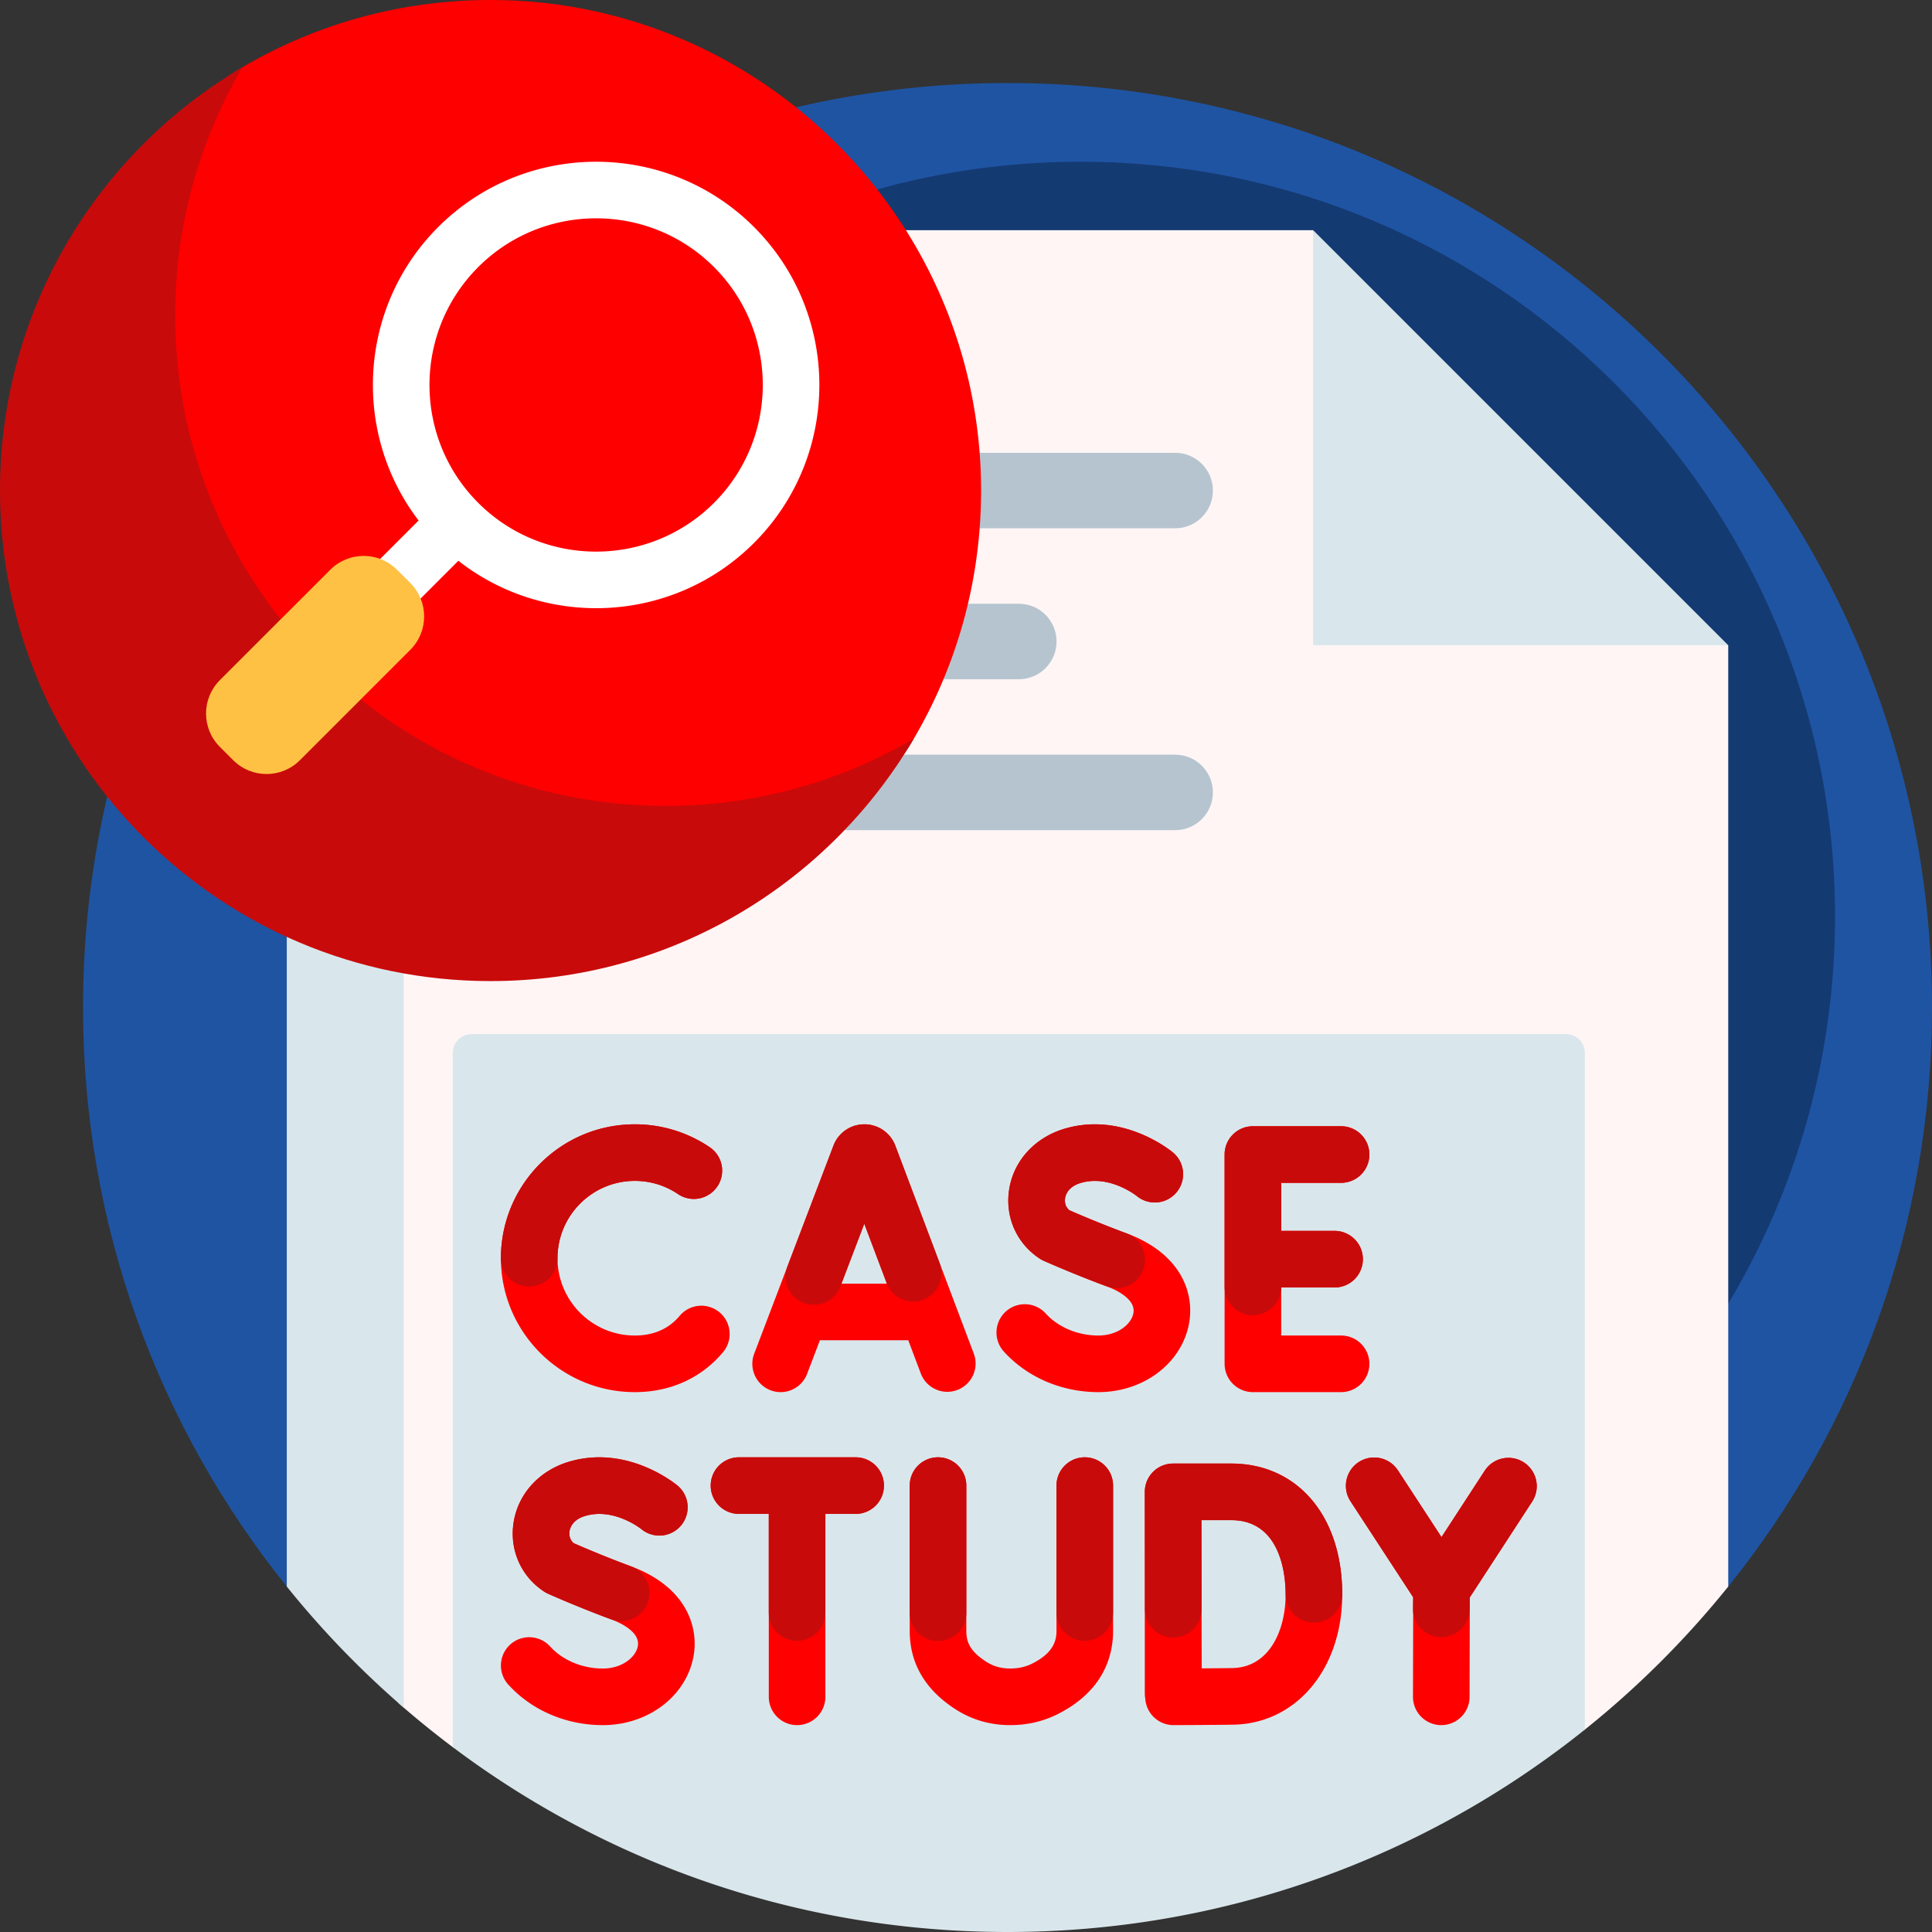
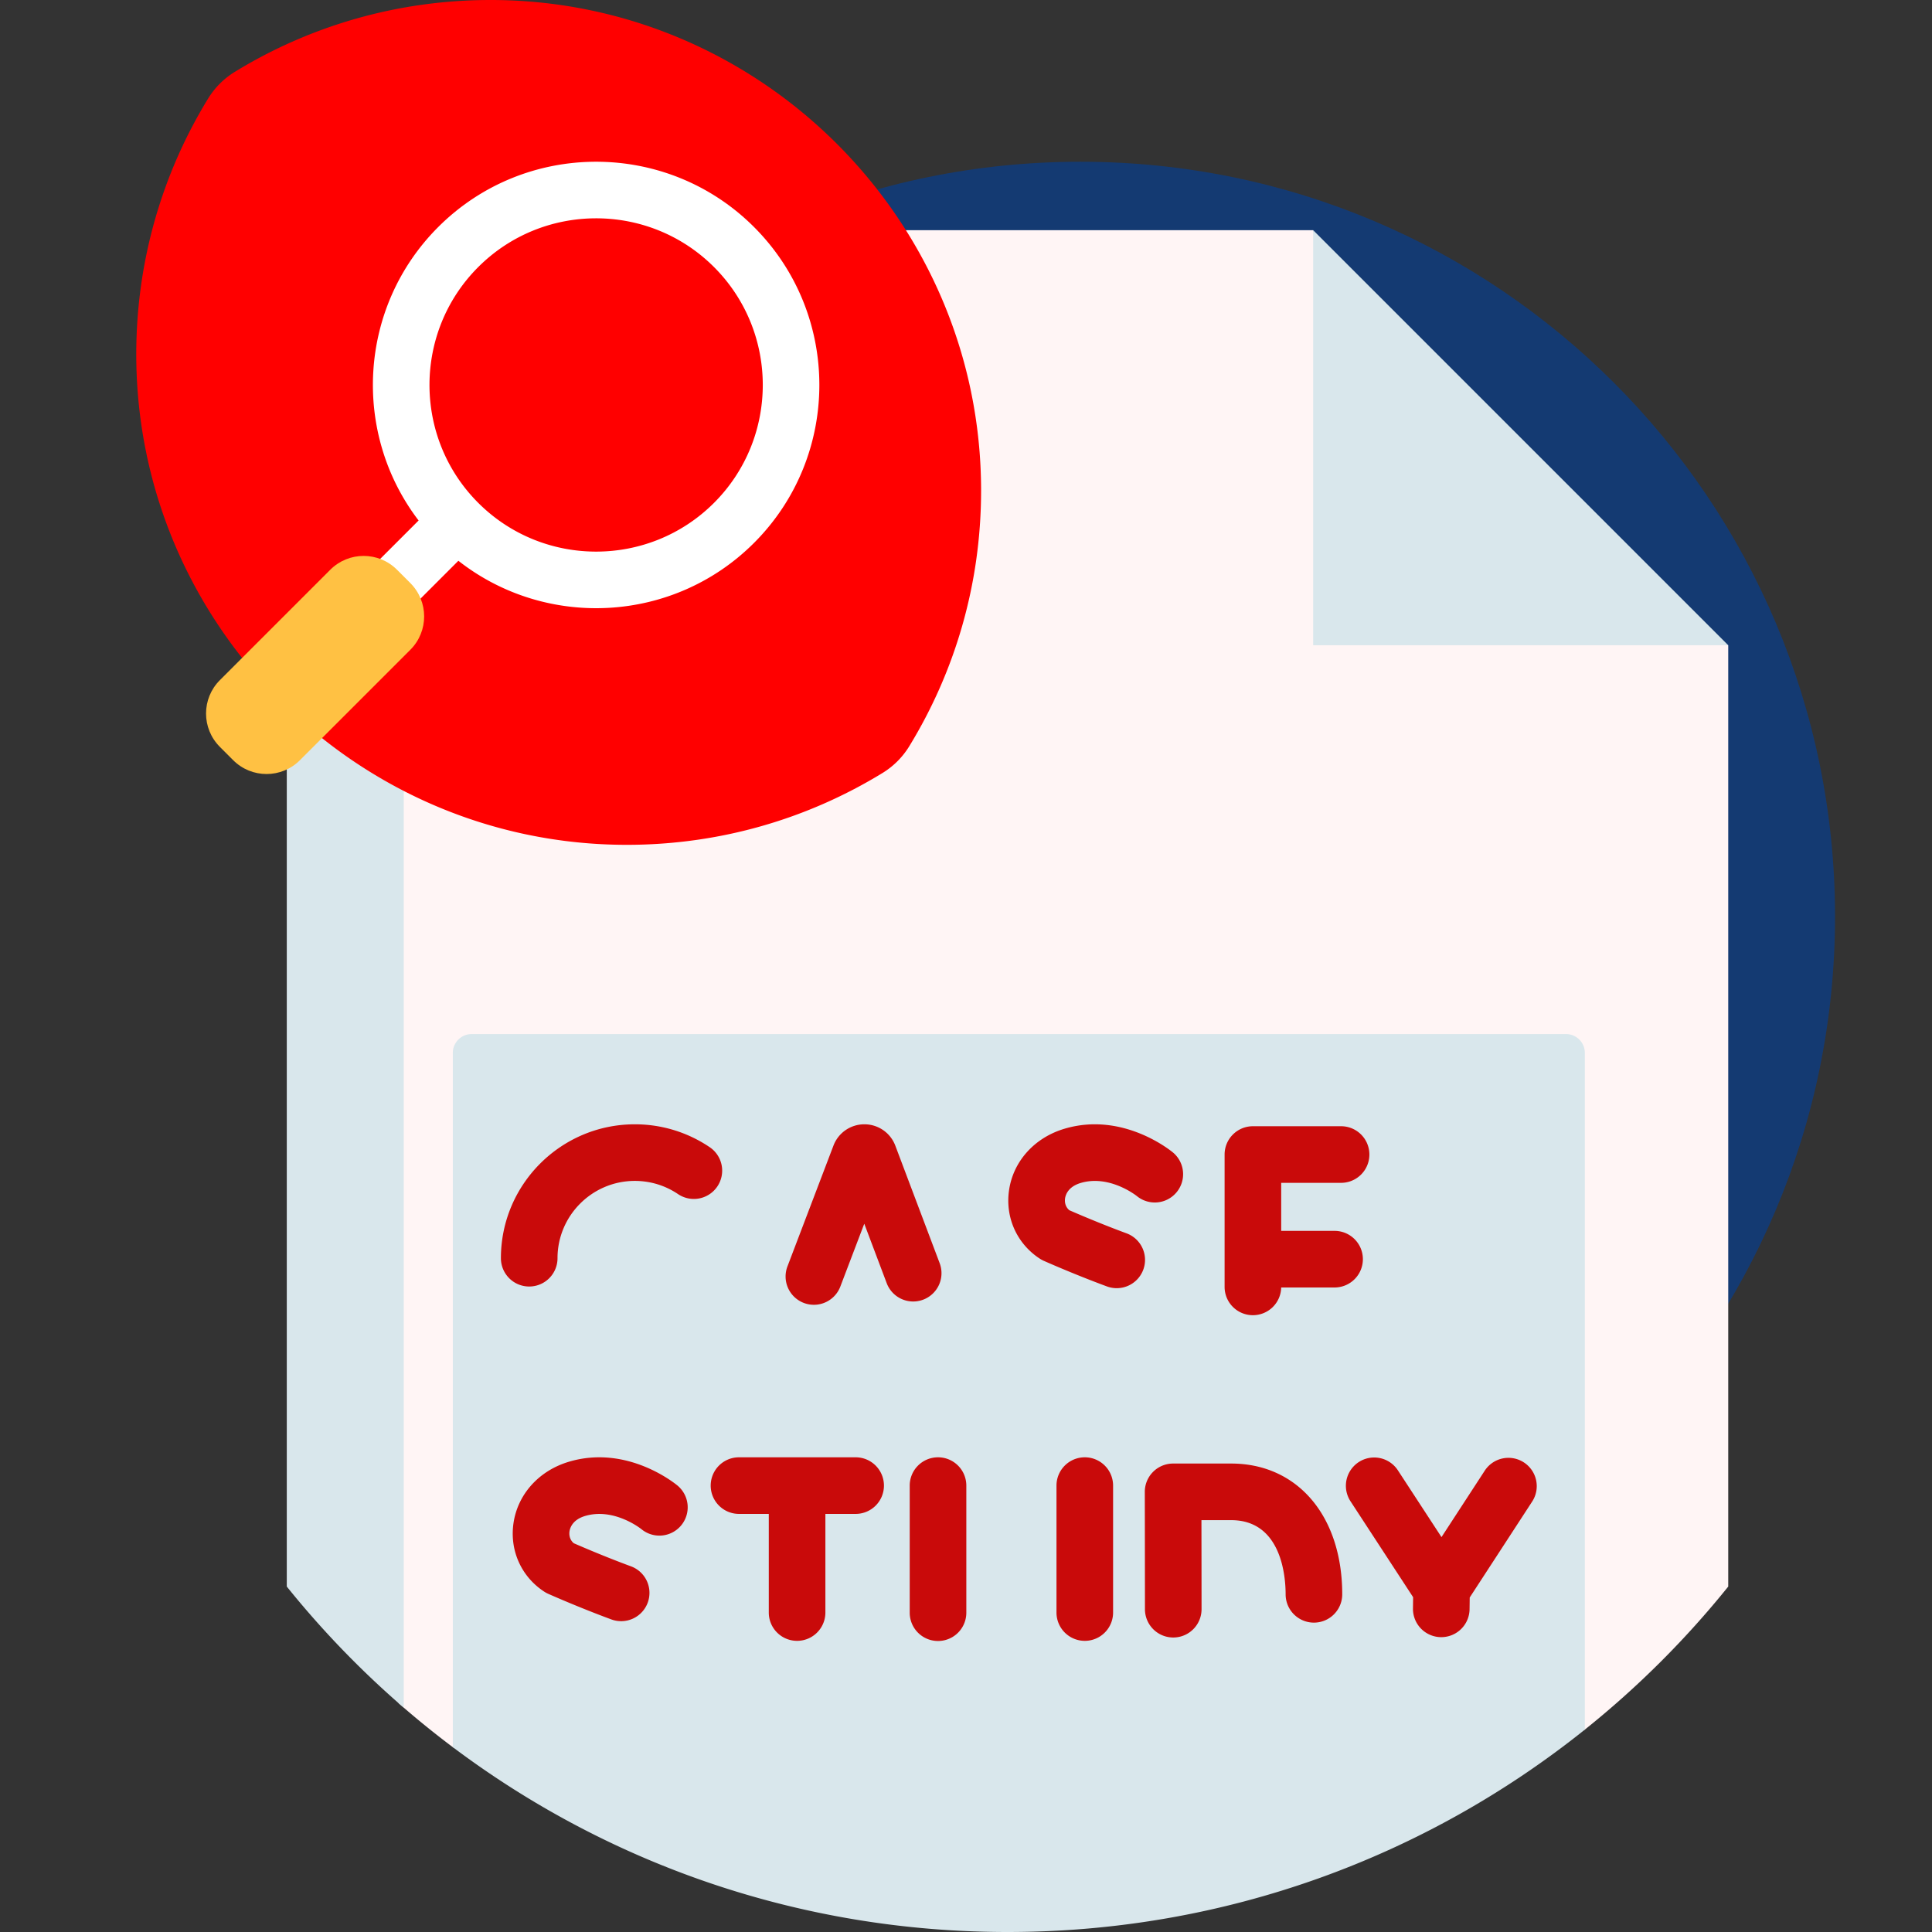
<svg xmlns="http://www.w3.org/2000/svg" version="1.1" width="512" height="512" x="0" y="0" viewBox="0 0 512 512" style="enable-background:new 0 0 512 512" xml:space="preserve" class="">
  <rect x="0" y="0" width="512" height="512" fill="#333333" stroke="none" />
  <g>
-     <path fill="#1f54a3" d="M76 420.454C42.218 378.46 22 325.091 22 267 22 131.69 131.69 22 267 22s245 109.69 245 245c0 58.091-20.218 111.46-54 153.454-2.123 2.639-379.877 2.639-382 0z" opacity="1" data-original="#ff4fb8" class="" />
    <path fill="#143a72" d="M486.302 242.863c0 110.457-89.543 200-200 200s-200-89.543-200-200 89.543-200 200-200 200 89.543 200 200z" opacity="1" data-original="#ff73c6" class="" />
    <path fill="#fff5f5" d="M134.322 61H348l14.957 50.944 49.787 39.515L458 171v249.454a246.454 246.454 0 0 1-37.93 37.854c-3.247 2.601-6.624-17.882-10.003-15.445-40.264 29.031-89.7 46.134-143.13 46.134-50.751 0-97.898-15.431-137.005-41.858-3.393-2.293-6.663 18.335-9.933 15.879a246.665 246.665 0 0 1-14.383-11.675V82.658A246.025 246.025 0 0 1 134.322 61z" opacity="1" data-original="#fff5f5" class="" />
    <path fill="#d9e7ec" d="M107 452.545a246.483 246.483 0 0 1-31-32.091V61h31zM458 171H348V61l17.16 17.16z" opacity="1" data-original="#d9e7ec" class="" />
-     <path fill="#b6c4cf" d="M321.43 130c0 5.523-4.477 10-10 10H160c-5.523 0-10-4.477-10-10s4.477-10 10-10h151.43c5.523 0 10 4.477 10 10zM270 160H160c-5.523 0-10 4.477-10 10s4.477 10 10 10h110c5.523 0 10-4.477 10-10s-4.477-10-10-10zm51.43 50c0 5.523-4.477 10-10 10H160c-5.523 0-10-4.477-10-10s4.477-10 10-10h151.43c5.523 0 10 4.477 10 10z" opacity="1" data-original="#b6c4cf" class="" />
    <path fill="#d9e7ec" d="M420 279.036v179.329C378.075 491.928 324.882 512 267 512c-55.155 0-106.053-18.226-147-48.982V279.036a5 5 0 0 1 5-5h290a5 5 0 0 1 5 5z" opacity="1" data-original="#d9e7ec" class="" />
-     <path fill="#ff0000" d="M324.531 361.427v-55.464a7.5 7.5 0 0 1 7.5-7.5h23.37a7.5 7.5 0 0 1 0 15h-15.87v12.732h14.147a7.5 7.5 0 0 1 0 15h-14.147v12.732h15.87a7.5 7.5 0 0 1 0 15h-23.37a7.5 7.5 0 0 1-7.5-7.5zm-33.447 7.5c12.041 0 22.155-7.702 24.049-18.313 1.429-8.005-2.179-18.453-16.593-23.77-6.789-2.504-13.116-5.229-15.148-6.118-1.272-1.064-1.227-2.525-1.139-3.139.128-.893.784-3.076 4.099-4.075 7.612-2.291 14.723 3.295 14.941 3.47a7.5 7.5 0 0 0 9.609-11.517c-.536-.451-13.328-10.999-28.878-6.315-7.917 2.385-13.519 8.633-14.62 16.306-1.035 7.211 2.091 14.148 8.16 18.104.331.216.679.405 1.04.566.325.145 8.048 3.583 16.744 6.791 1.822.672 7.713 3.167 7.018 7.06-.522 2.925-4.137 5.95-9.283 5.95-5.424 0-10.638-2.181-13.948-5.833a7.5 7.5 0 1 0-11.115 10.073c6.198 6.838 15.333 10.76 25.064 10.76zm-122.85 0c7.834 0 14.871-2.578 20.348-7.456a30.166 30.166 0 0 0 3.031-3.125 7.5 7.5 0 0 0-.927-10.566 7.5 7.5 0 0 0-10.566.927 15.034 15.034 0 0 1-1.514 1.562c-2.725 2.427-6.215 3.658-10.372 3.658-11.297 0-20.487-9.19-20.487-20.487s9.19-20.487 20.487-20.487c4.107 0 8.066 1.208 11.449 3.494a7.5 7.5 0 0 0 10.413-2.016 7.499 7.499 0 0 0-2.016-10.413 35.316 35.316 0 0 0-19.847-6.065c-19.568 0-35.487 15.919-35.487 35.487s15.921 35.487 35.488 35.487zm58.521 17.273h-30.912a7.5 7.5 0 0 0 0 15h7.894v48.475a7.5 7.5 0 0 0 15 0V401.2h8.019a7.5 7.5 0 1 0-.001-15zm-59.546 28.891c-6.789-2.504-13.116-5.229-15.148-6.118-1.272-1.064-1.227-2.524-1.139-3.138.128-.893.784-3.076 4.1-4.075 7.605-2.291 14.706 3.282 14.939 3.469a7.5 7.5 0 0 0 9.611-11.516c-.537-.451-13.327-10.998-28.877-6.314-7.917 2.385-13.52 8.632-14.621 16.306-1.035 7.211 2.091 14.148 8.16 18.104.331.216.679.405 1.04.566.325.145 8.048 3.583 16.744 6.791 1.822.672 7.713 3.167 7.018 7.06-.522 2.924-4.137 5.95-9.283 5.95-5.424 0-10.638-2.181-13.948-5.833a7.5 7.5 0 1 0-11.115 10.073c6.197 6.839 15.333 10.761 25.063 10.761 12.041 0 22.154-7.702 24.049-18.313 1.429-8.008-2.179-18.456-16.593-23.773zm188.496 7.424c0 19.721-12.135 34.247-28.854 34.539-4.388.077-15.362.119-15.828.121h-.028a7.502 7.502 0 0 1-7.483-7.004 7.538 7.538 0 0 1-.127-1.378V395.371a7.497 7.497 0 0 1 7.5-7.514h15.384c17.606-.002 29.436 13.927 29.436 34.658zm-15 0c0-4.612-1.041-19.659-14.436-19.659h-7.871c.011 6.639.026 15.834.026 19.6 0 4.496.025 13.304.045 19.68 3.026-.02 6.24-.046 8.119-.08 9.752-.171 14.117-9.937 14.117-19.541zm63.14-34.959a7.5 7.5 0 0 0-10.377 2.194l-11.457 17.6-11.59-17.75a7.5 7.5 0 0 0-12.559 8.201l16.654 25.505-.064 26.351a7.5 7.5 0 0 0 7.482 7.519h.019a7.501 7.501 0 0 0 7.5-7.482l.064-26.376 16.523-25.383a7.504 7.504 0 0 0-2.195-10.379zm-159.791-23.481-3.356-8.893h-23.417l-3.395 8.914a7.497 7.497 0 0 1-9.678 4.339 7.5 7.5 0 0 1-4.339-9.678l21.018-55.187a8.737 8.737 0 0 1 8.175-5.618h.008a8.739 8.739 0 0 1 8.191 5.638l20.828 55.189a7.501 7.501 0 0 1-14.035 5.296zm-9.017-23.892-5.994-15.883-6.049 15.883zM287.48 386.2a7.5 7.5 0 0 0-7.5 7.5v38.476c0 2.537-.73 5.817-6.421 8.684-1.757.884-3.668 1.314-5.842 1.314h-.022c-2.372-.003-4.43-.583-6.29-1.771-4.415-2.821-5.319-5.313-5.319-8.188V393.7a7.5 7.5 0 0 0-15 0v38.517c0 8.629 4.119 15.637 12.244 20.828 4.279 2.733 9.105 4.123 14.345 4.13h.042c4.508 0 8.743-.981 12.588-2.917 12.129-6.108 14.675-15.379 14.675-22.081V393.7a7.5 7.5 0 0 0-7.5-7.5z" opacity="1" data-original="#2740b1" class="" />
    <path fill="#c90a0a" d="M234.255 393.7a7.5 7.5 0 0 1-7.5 7.5h-8.019v26.141a7.5 7.5 0 0 1-15 0V401.2h-7.894a7.5 7.5 0 0 1 0-15h30.912a7.5 7.5 0 0 1 7.501 7.5zm-44.158-79.269a7.499 7.499 0 0 0-2.016-10.413 35.316 35.316 0 0 0-19.847-6.065c-19.568 0-35.487 15.919-35.487 35.487a7.5 7.5 0 0 0 15 0c0-11.297 9.19-20.487 20.487-20.487 4.107 0 8.066 1.208 11.449 3.494a7.5 7.5 0 0 0 10.414-2.016zm141.934 34.111a7.5 7.5 0 0 0 7.498-7.347h14.149a7.5 7.5 0 0 0 0-15h-14.147v-12.732h15.87a7.5 7.5 0 0 0 0-15h-23.37a7.5 7.5 0 0 0-7.5 7.5v35.079a7.5 7.5 0 0 0 7.5 7.5zm-152.459 45.17c-.537-.451-13.327-11-28.877-6.314-7.917 2.385-13.52 8.632-14.621 16.306-1.035 7.211 2.091 14.148 8.16 18.104.331.216.679.405 1.04.566.325.145 8.048 3.583 16.744 6.791a7.503 7.503 0 0 0 9.633-4.441 7.5 7.5 0 0 0-4.441-9.632c-6.79-2.504-13.117-5.229-15.148-6.118-1.272-1.064-1.227-2.524-1.139-3.138.128-.893.784-3.076 4.1-4.075 7.605-2.291 14.706 3.282 14.939 3.469a7.5 7.5 0 0 0 10.526-.95 7.502 7.502 0 0 0-.916-10.568zm65.082-49.287a7.5 7.5 0 0 0 4.369-9.665l-11.763-31.17a8.739 8.739 0 0 0-8.19-5.638h-.009a8.739 8.739 0 0 0-8.107 5.447l-.068.171-12.174 31.964a7.5 7.5 0 1 0 14.017 5.338l6.312-16.575 5.946 15.756a7.501 7.501 0 0 0 9.667 4.372zm3.932 41.775a7.5 7.5 0 0 0-7.5 7.5v33.681a7.5 7.5 0 0 0 15 0V393.7a7.5 7.5 0 0 0-7.5-7.5zm155.259 1.356a7.5 7.5 0 0 0-10.377 2.194l-11.457 17.6-11.59-17.75a7.5 7.5 0 0 0-12.559 8.201l16.629 25.468-.04 2.994a7.501 7.501 0 0 0 7.4 7.599h.101a7.501 7.501 0 0 0 7.498-7.401l.041-3.107 16.547-25.42a7.5 7.5 0 0 0-2.193-10.378zm-77.576.299h-15.384a7.5 7.5 0 0 0-7.5 7.512s.039 24.894.039 31.088a7.5 7.5 0 0 0 15 0c0-3.991-.016-15.737-.028-23.6h7.873c13.395 0 14.436 15.047 14.436 19.659a7.5 7.5 0 0 0 15 0c0-20.73-11.83-34.659-29.436-34.659zM287.48 386.2a7.5 7.5 0 0 0-7.5 7.5v33.641a7.5 7.5 0 0 0 15 0V393.7a7.5 7.5 0 0 0-7.5-7.5zm11.06-59.356c-6.789-2.504-13.116-5.229-15.148-6.118-1.272-1.064-1.227-2.525-1.139-3.139.128-.893.784-3.076 4.099-4.075 7.611-2.291 14.72 3.293 14.941 3.47a7.5 7.5 0 0 0 9.609-11.517c-.536-.451-13.328-10.999-28.878-6.315-7.917 2.385-13.519 8.633-14.62 16.306-1.035 7.211 2.091 14.148 8.16 18.104.331.216.679.405 1.04.566.325.145 8.048 3.583 16.744 6.791a7.503 7.503 0 0 0 9.633-4.441 7.5 7.5 0 0 0-4.441-9.632z" opacity="1" data-original="#314dca" class="" />
    <path fill="#ff0000" d="M260 130.001c0 24.833-6.964 48.04-19.044 67.775a21.404 21.404 0 0 1-7.069 7.069c-19.735 12.08-42.942 19.044-67.775 19.044-71.558 0-130.001-58.443-130.001-130.001 0-24.823 6.958-48.021 19.029-67.751a21.488 21.488 0 0 1 7.108-7.108C81.978 6.958 105.176 0 129.999 0 201.557-.001 260.001 58.443 260 130.001z" opacity="1" data-original="#4f66d1" class="" />
-     <path fill="#c90a0a" d="M242.173 195.745C219.592 234.191 177.81 260 130 260 58.203 260 0 201.797 0 130 0 82.19 25.809 40.408 64.255 17.827c-11.33 19.289-17.827 41.758-17.827 65.745 0 71.797 58.203 130 130 130 23.987-.001 46.457-6.498 65.745-17.827z" opacity="1" data-original="#314dca" class="" />
-     <path fill="#ffffff" d="M199.83 60.17c-23.076-23.076-60.623-23.076-83.7 0-21.19 21.19-22.922 54.582-5.196 77.767l-34.052 34.052a7.5 7.5 0 0 0 10.607 10.607l33.986-33.986c23.205 18.21 56.985 16.63 78.355-4.74 23.076-23.077 23.076-60.624 0-83.7zm-10.606 73.093c-17.227 17.227-45.259 17.227-62.486 0s-17.227-45.259 0-62.486 45.259-17.227 62.486 0 17.227 45.258 0 62.486z" opacity="1" data-original="#ffffff" class="" />
+     <path fill="#ffffff" d="M199.83 60.17c-23.076-23.076-60.623-23.076-83.7 0-21.19 21.19-22.922 54.582-5.196 77.767l-34.052 34.052a7.5 7.5 0 0 0 10.607 10.607l33.986-33.986c23.205 18.21 56.985 16.63 78.355-4.74 23.076-23.077 23.076-60.624 0-83.7zm-10.606 73.093c-17.227 17.227-45.259 17.227-62.486 0s-17.227-45.259 0-62.486 45.259-17.227 62.486 0 17.227 45.258 0 62.486" opacity="1" data-original="#ffffff" class="" />
    <path fill="#ffc143" d="M108.743 172.199 79.48 201.463c-4.882 4.882-12.796 4.882-17.678 0l-3.536-3.536c-4.882-4.882-4.882-12.796 0-17.678l29.263-29.263c4.882-4.882 12.796-4.882 17.678 0l3.536 3.536c4.881 4.881 4.882 12.796 0 17.677z" opacity="1" data-original="#ffc143" class="" />
  </g>
</svg>